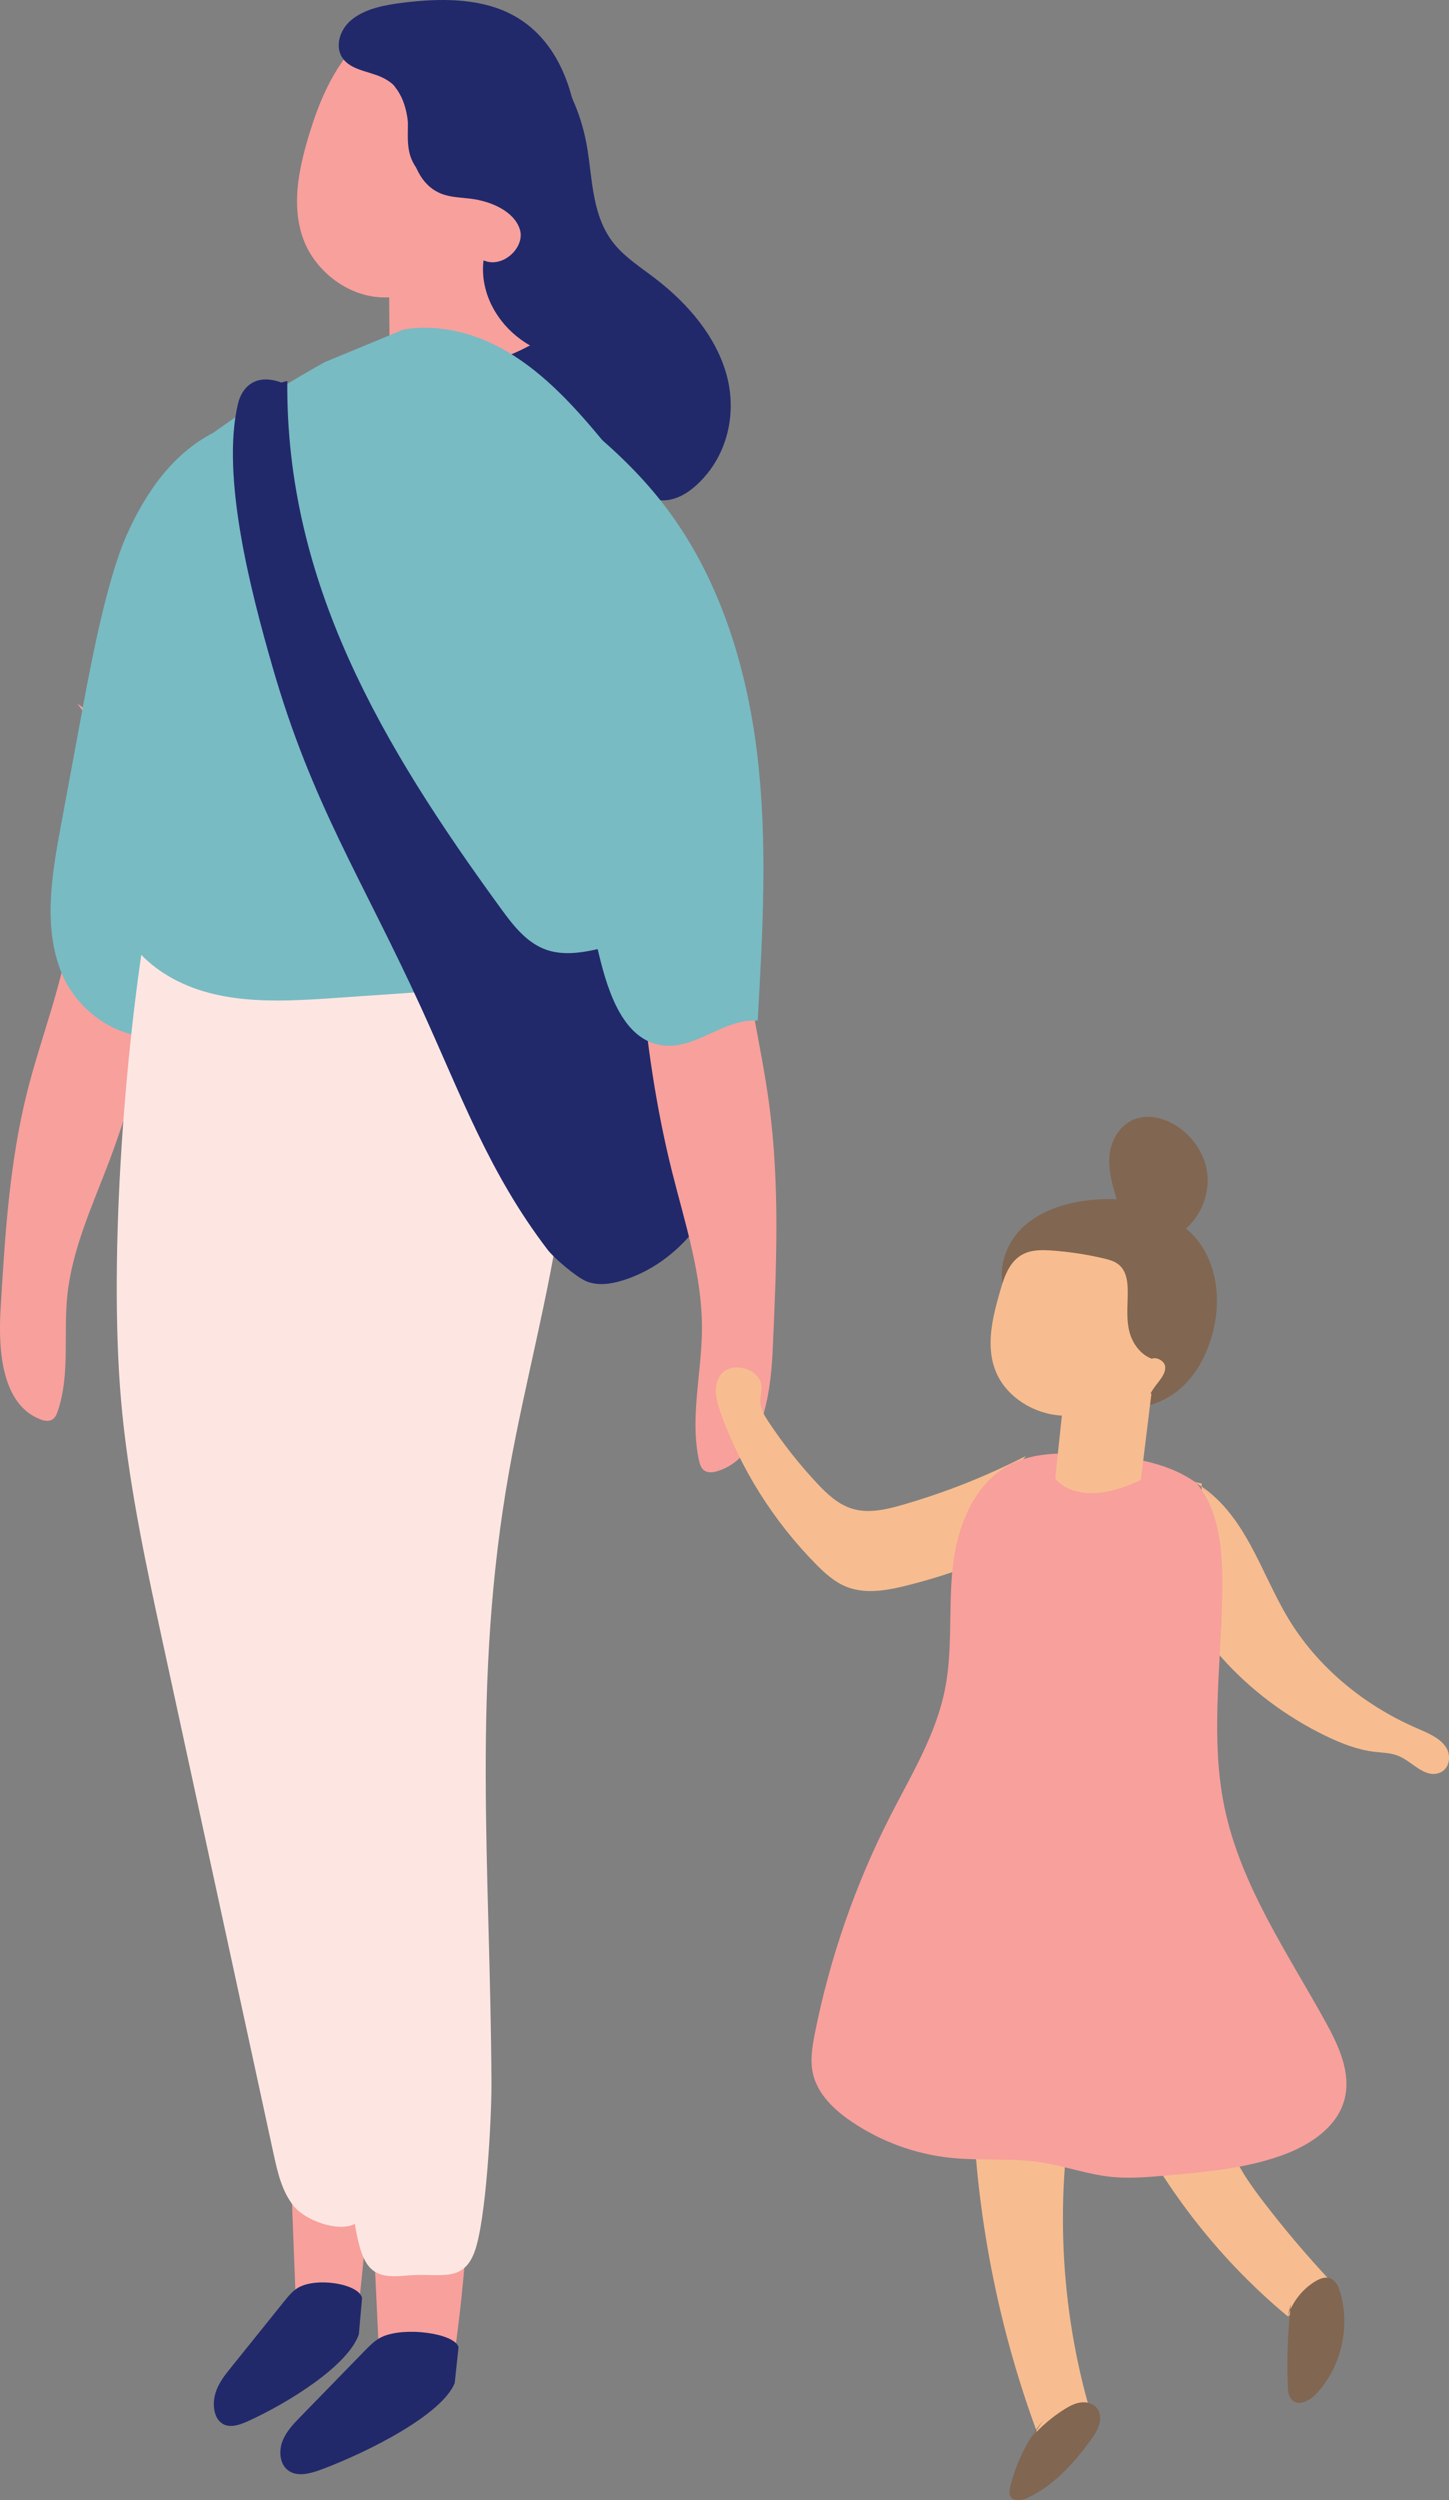
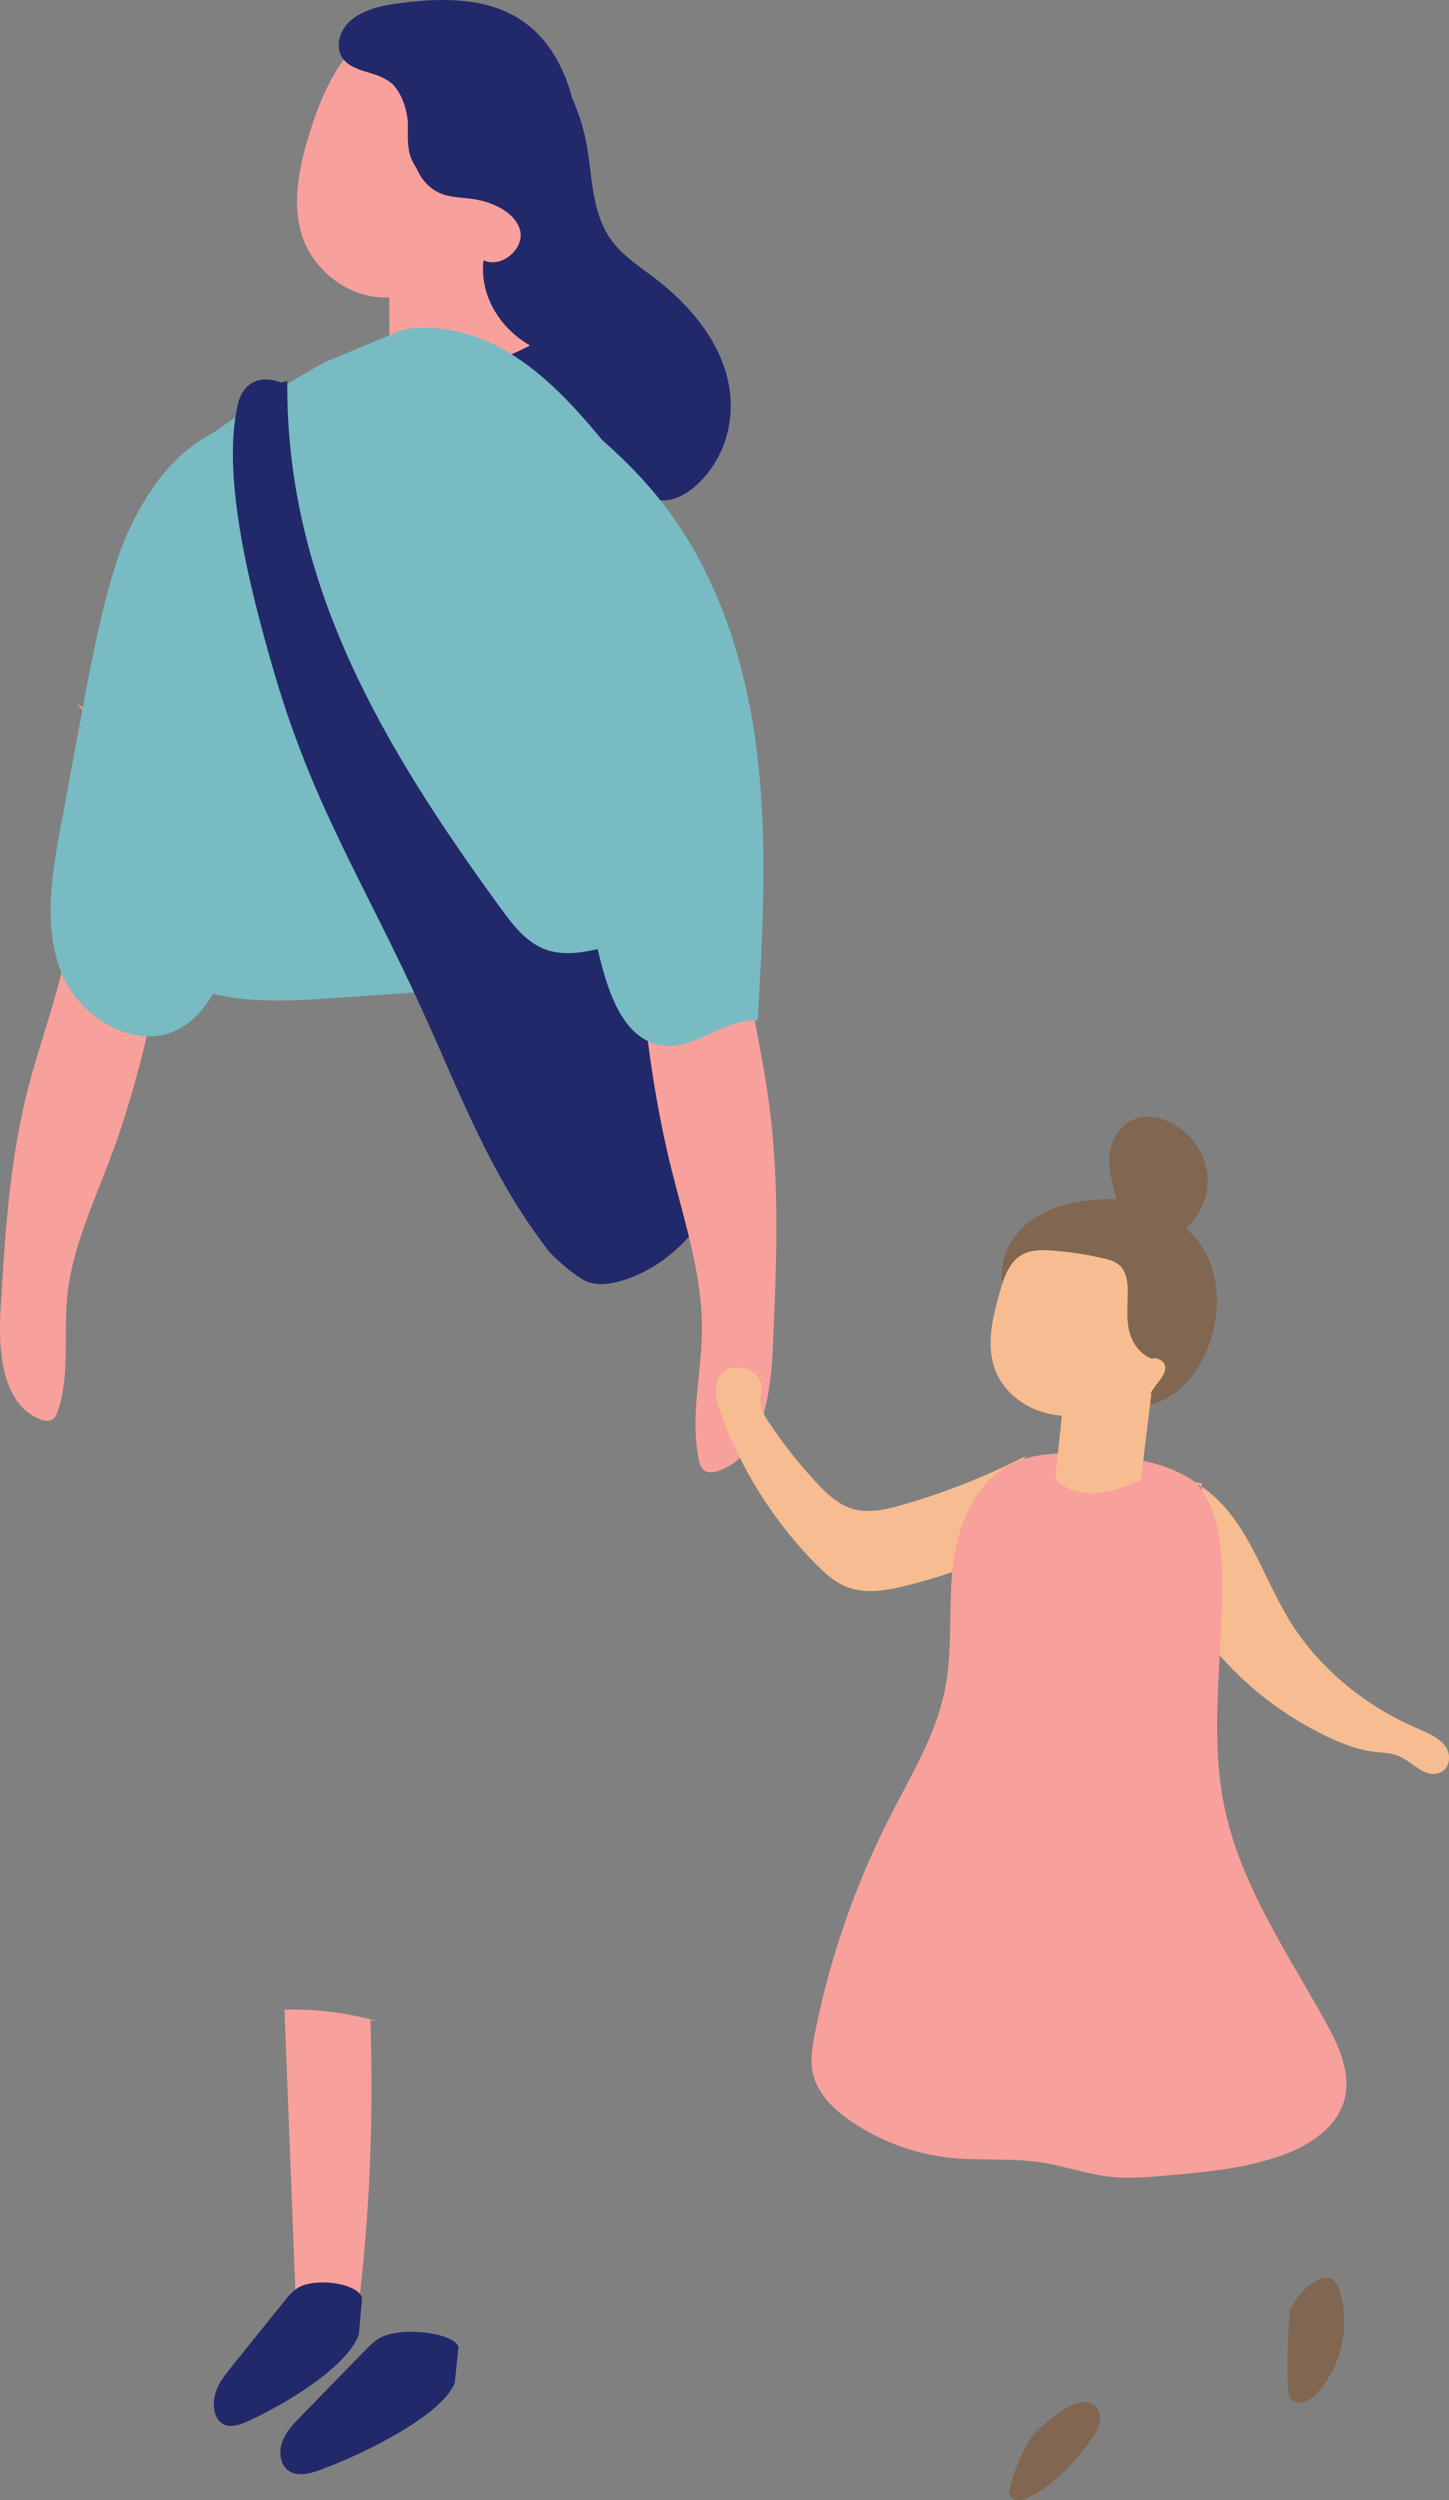
<svg xmlns="http://www.w3.org/2000/svg" id="Layer_2" viewBox="0 0 254.29 438.73">
  <rect x="0" y="0" width="254.29" height="438.73" fill="#808080" stroke="none" />
  <defs>
    <style>.cls-1{fill:#78bbc3;}.cls-1,.cls-2,.cls-3,.cls-4,.cls-5,.cls-6{stroke-width:0px;}.cls-2{fill:#816651;}.cls-3{fill:#f7bd90;}.cls-4{fill:#21296b;}.cls-5{fill:#fde6e2;}.cls-6{fill:#f8a09c;}</style>
  </defs>
  <g id="Layer_1-2">
    <path class="cls-4" d="M62.75,8.59c5.09-7.23,17.81-8.38,26.17-3.9,8.36,4.47,12.76,12.97,14.14,21.32.96,5.8.86,12.1,4.8,16.88,1.92,2.33,4.64,4.07,7.13,5.98,5.92,4.54,10.74,10.35,12.54,16.98,1.79,6.63.22,14.09-5.13,19.12-1.58,1.48-3.63,2.79-5.97,2.84-1.64.03-3.2-.56-4.66-1.21-13.91-6.27-22.23-18.72-29.8-30.53-10.17-15.87-20.66-32.96-18.78-50.99l-.45,3.51Z" />
    <path class="cls-6" d="M64.54,5.82c-5.66,4.9-8.48,11.68-10.46,18.36-1.71,5.78-2.92,11.94-.9,17.64,2.02,5.71,8.16,10.73,15.12,10.36.03,4.41.07,8.82.1,13.24,8.52.81,17.34-.91,24.61-4.8-5.61-3.21-8.87-9.19-8.15-14.93,3.37,1.49,7.36-2.31,6.37-5.44-.99-3.13-4.94-4.93-8.69-5.39-1.64-.2-3.33-.23-4.86-.78-3.52-1.25-5.08-4.79-5.56-8.02-.49-3.24-.32-6.65-1.98-9.58-1.11-1.96-2.97-3.54-4.26-5.42-1.29-1.88-1.95-4.36-.55-6.18l-.78.94Z" />
-     <path class="cls-6" d="M82.21,363.55c.76,17.93-.26,35.86-3.02,53.32-3.57-1.12-7.13-2.23-10.7-3.35-.63-.2-1.32-.44-1.71-1.07-.32-.51-.36-1.17-.38-1.79-.77-16.32-1.54-32.64-2.31-48.97,6.53-.13,13.11.54,19.59,2.01l-1.46-.15Z" />
    <path class="cls-4" d="M79.8,418.18c-2.22,5.5-14.95,12-23.35,15.15-2.03.76-4.5,1.45-6.11-.01-1.28-1.16-1.41-3.3-.76-4.97.65-1.67,1.91-2.99,3.14-4.25l11.23-11.53c.93-.95,1.88-1.93,3.06-2.48,3.99-1.87,12.82-.64,13.46,1.8l-.67,6.29Z" />
    <path class="cls-6" d="M65,354.51c.63,18.07-.21,36.15-2.52,53.75-2.97-1.13-5.93-2.25-8.9-3.37-.53-.2-1.1-.44-1.42-1.08-.26-.52-.3-1.18-.32-1.81-.64-16.45-1.28-32.91-1.92-49.36,5.44-.13,10.91.55,16.3,2.03l-1.22-.16Z" />
    <path class="cls-4" d="M62.99,409.58c-1.85,5.54-12.44,12.09-19.43,15.27-1.69.77-3.74,1.46-5.08-.01-1.07-1.17-1.17-3.33-.63-5.01.54-1.69,1.59-3.01,2.61-4.28,3.11-3.87,6.23-7.75,9.34-11.62.77-.96,1.57-1.94,2.55-2.5,3.32-1.89,10.66-.64,11.19,1.82l-.56,6.34Z" />
    <path class="cls-6" d="M15.38,125.89c-2.96,12.45-1.18,25.6-3.21,38.25-1.52,9.42-5.11,18.33-7.43,27.58-3.1,12.39-3.88,25.26-4.64,38.04-.44,7.36.26,16.68,6.95,19.3.69.27,1.51.43,2.14.04.52-.33.77-.95.97-1.54,2.14-6.37.97-13.37,1.64-20.08.84-8.36,4.5-16.09,7.45-23.93,8.63-22.9,11.4-47.63,14.11-72.03-7.09-1-13.95-3.79-19.79-8.05l1.8,2.43Z" />
    <path class="cls-1" d="M38.35,75.5c-7.64,3.54-12.63,10.59-16.07,18.28-3.45,7.69-6.18,21.91-7.72,30.2-1.3,7.02-2.6,14.04-3.9,21.06-1.58,8.52-3.11,17.59.12,25.64,3.23,8.05,13.21,14,20.79,9.8,4.23-2.35,6.52-7.02,8.55-11.41l8.38-18.09-10.14-75.48Z" />
-     <path class="cls-5" d="M26.01,159.79c-4.27,25.04-7.13,63.17-4.53,88.45,1.42,13.85,4.38,27.5,7.33,41.11,3.92,18.07,7.84,36.15,11.75,54.22,2.48,11.46,4.97,22.92,7.45,34.39.7,3.21,1.45,6.55,3.5,9.12,2.05,2.57,7.85,4.69,10.76,3.17,1.35,8.3,3.22,9.63,8.98,9.07,5.75-.55,9.83,1.42,11.95-3.95,2.13-5.37,3.07-23.9,3.05-29.68-.18-38.15-3.56-70.2,3.14-107.76,5.33-29.86,16.68-61.04,6.16-89.49l-69.54-8.64Z" />
    <path class="cls-1" d="M113.67,127.99c-.63.4-1.14-.55-.57-.98,1.27-.93,2.58-1.81,3.91-2.66.07-.82.15-1.65.22-2.47.84-9.61,1.64-19.62-1.6-28.65-2.23-6.22-6.23-11.53-10.38-16.53-5.08-6.11-10.63-12.02-17.49-15.7-5.2-2.79-11.31-4.16-17-3.16-4.59,1.92-9.18,3.81-13.78,5.71-6.08,3.39-12,7.09-17.72,11.1-2.86,2-5.73,4.13-7.8,7.02-2.54,3.54-3.71,7.95-4.72,12.27-4.07,17.27-6.66,34.93-7.74,52.69-.26,4.34-.42,8.81.89,12.94,1.51,4.76,4.91,8.71,8.99,11.3,8.65,5.5,19.46,4.98,29.54,4.28l40.91-2.82c1.7-.12,3.46-.26,4.93-1.16,1.61-1,2.62-2.78,3.48-4.53,6.11-12.47,7.86-26.68,9.14-40.7-1.06.69-2.12,1.37-3.19,2.05h0Z" />
    <path class="cls-4" d="M50.42,66.86c-.31,35.4,16.66,63.97,37.49,92.58,2.13,2.93,4.49,5.98,7.89,7.2,8.39,3.01,19.17-6.25,25.76-.26,1.51,1.37,2.37,3.3,3.13,5.2,3.83,9.65,5.93,20.31,3.74,30.46-2.19,10.15-9.27,19.62-19.19,22.66-2.09.64-4.41.98-6.41.11-1.72-.74-5.6-4.02-6.73-5.51-10.29-13.47-15.16-27.08-22.21-42.5-10.36-22.64-19.11-35.66-26.01-59.58-3.88-13.44-9.13-33.66-6.11-46.4.65-2.74,2.96-5.41,7.61-3.69l1.04-.28Z" />
    <path class="cls-6" d="M130.15,161.74c-.56-11.02,1.29-22.14,1.44-33.15-.08.05-.16.1-.25.15-6.33,3.7-13.17,6.5-20.27,8.33.26,23.09,1.31,46.22,6.83,68.38,2.29,9.17,5.35,18.31,5.29,27.84-.05,7.65-2.12,15.42-.55,22.85.14.69.35,1.42.87,1.84.64.52,1.54.43,2.32.2,7.54-2.21,9.38-12.65,9.76-21.02.66-14.51,1.31-29.13-.62-43.46-1.43-10.69-4.29-21.16-4.84-31.96h0Z" />
    <path class="cls-1" d="M83.94,61.29c11.8,7.89,23.83,15.98,32.51,27.21,9.61,12.42,14.49,27.97,16.4,43.56,1.91,15.59,1.01,31.36.12,47.04-5.75-.44-10.79,4.99-16.52,4.37-6.86-.75-9.65-9-11.27-15.71-3.23-13.38-7.86-26.42-13.78-38.85-4.66-9.77-10.27-20.54-6.99-30.86l-.47-36.77Z" />
-     <path class="cls-3" d="M170.62,365.16c.24,20.99,4.1,41.94,11.35,61.59,2.77-2.01,5.8-3.67,8.98-4.91-5.22-18.75-5.82-38.83-1.75-57.87-6.67,2.16-13.86,2.67-20.76,1.47l2.18-.28Z" />
-     <path class="cls-3" d="M195.83,366.54c6.87,15.46,17.3,29.27,30.2,39.97l7.21-6.52c-4.06-4.35-7.91-8.91-11.54-13.65-1.97-2.58-3.89-5.24-5.22-8.22-1.36-3.06-2.06-6.37-2.75-9.65-.64-3.06-1.29-6.12-1.93-9.17-4.93,2.61-10.06,4.81-15.33,6.59l-.65.66Z" />
    <path class="cls-2" d="M183.12,424.67c-2.77,3.39-4.78,7.43-5.83,11.72-.13.54-.24,1.13,0,1.62.51,1.03,2.01.8,3.04.32,4.48-2.09,7.97-5.91,10.93-9.93.74-1.01,1.48-2.07,1.73-3.31.15-.75.1-1.57-.29-2.23-.57-.97-1.79-1.4-2.9-1.29-1.11.11-2.13.66-3.07,1.25-2.11,1.34-4.03,2.98-5.69,4.87l2.08-3.02Z" />
    <path class="cls-2" d="M226.55,404.28c-.55,4.78-.74,9.6-.55,14.4.03.9.12,1.89.77,2.49,1.18,1.12,3.09.09,4.21-1.09,4.34-4.59,6.02-11.64,4.24-17.76-.31-1.06-.84-2.22-1.87-2.55-.84-.27-1.75.1-2.51.55-2.48,1.49-4.34,4.02-5.05,6.86l.77-2.91Z" />
    <path class="cls-3" d="M180.03,255.5c-6.9,3.54-14.17,6.42-21.67,8.58-2.84.82-5.9,1.53-8.74.69-2.54-.75-4.51-2.64-6.29-4.54-3.12-3.35-5.96-6.95-8.47-10.75-.67-1.01-1.33-2.09-1.42-3.29-.07-.99.26-1.99.18-2.98-.24-3.11-5.32-4.46-7.18-1.91-1.36,1.86-.75,4.41.01,6.56,3.52,9.88,9.27,19.03,16.73,26.61,1.56,1.58,3.25,3.13,5.34,3.97,3.54,1.42,7.59.58,11.3-.39,7.93-2.07,16.04-4.83,21.78-10.5,2.04-2.01,3.81-4.7,3.27-7.47-.54-2.76-4.56-4.67-6.54-2.6l1.7-1.97Z" />
    <path class="cls-3" d="M209.69,260.09c8.87,5.3,11.37,15.56,16.38,23.89,4.94,8.24,12.89,15.05,22.38,19.2,1.91.84,3.99,1.64,5.17,3.21,1.18,1.57.85,4.16-1.18,4.77-2.58.77-4.57-2.03-7.04-3.04-1.31-.54-2.81-.55-4.25-.72-3.01-.37-5.84-1.5-8.51-2.79-14.11-6.85-24.85-18.89-29.05-32.57-1.01-3.3-1.62-6.97.13-10.02.49-.86,1.33-1.72,2.43-1.71,1.86.02,2.87,2.48,4.72,2.33.01-.77.02-1.54.03-2.31l-1.22-.24Z" />
    <path class="cls-6" d="M213.1,263.24c-5.07-6.37-14.11-7.65-22.23-8.07-4.55-.23-9.32-.3-13.4,1.73-6.47,3.22-9.48,10.88-10.27,18.06-.79,7.18.05,14.53-1.39,21.61-1.6,7.91-5.92,14.95-9.59,22.14-6.12,12-10.58,24.85-13.21,38.07-.47,2.35-.87,4.79-.34,7.12.81,3.56,3.68,6.29,6.69,8.35,5.19,3.54,11.27,5.77,17.52,6.41,5.24.54,10.57,0,15.78.79,4.14.63,8.12,2.1,12.29,2.54,3.16.33,6.36.06,9.53-.21,6.93-.6,13.96-1.21,20.5-3.56,4.78-1.72,9.62-4.84,10.95-9.74,1.26-4.66-.99-9.49-3.32-13.71-6.73-12.17-14.87-23.95-17.71-37.57-2.78-13.33-.2-27.13-.4-40.75-.09-6.29-1.07-13.18-5.7-17.44l4.3,4.25Z" />
    <path class="cls-2" d="M177.74,229.16c-3.51-4.16-1.95-10.69,2.26-14.25,4.21-3.56,10.27-4.64,15.97-4.48-.77-2.58-1.55-5.24-1.23-7.91.31-2.66,1.97-5.37,4.71-6.24,2.32-.73,4.93-.02,6.95,1.25,3.08,1.94,5.16,5.2,5.49,8.64.33,3.44-1.08,6.99-3.74,9.41,5.58,4.69,6.48,12.74,4.35,19.43-.98,3.09-2.55,6.07-5.01,8.35-2.46,2.28-5.88,3.78-9.35,3.6-4.25-.22-7.9-2.8-10.94-5.56-4.54-4.14-8.48-9.12-9.9-14.87l.44,2.63Z" />
    <path class="cls-3" d="M203.04,238.69c-2.67-.49-4.41-2.93-4.92-5.35-.52-2.41-.13-4.9-.22-7.36-.06-1.5-.37-3.14-1.64-4.12-.76-.59-1.75-.85-2.72-1.07-2.9-.67-5.86-1.12-8.84-1.34-1.67-.12-3.43-.16-4.93.52-2.51,1.15-3.47,3.88-4.18,6.33-1.4,4.83-2.75,10.06-.69,14.7,1.86,4.17,6.55,7.19,11.53,7.41.8.04,1.73.06,2.22.63.35.4.36.96.34,1.47-.08,1.71-.34,3.41-.79,5.07-.15.57-.33,1.2-.06,1.73.32.64,1.16.92,1.91,1.09,3.12.68,6.46.51,9.48-.48,0-5.12.11-10.58,3.31-14.81.77-1.02,1.75-2.07,1.64-3.3-.11-1.23-2.25-2.07-2.82-.95l1.37-.16Z" />
    <path class="cls-3" d="M186.62,245.89l-1.43,13.54s3.76,5.66,15.02.27l1.86-15.16-15.45,1.35Z" />
    <path class="cls-4" d="M80.71,33.93c-4.2-.51-7.87-3.4-8.81-6.94-.83-3.15.32-6.58-1-9.6-.71-1.63-2.13-3.02-3.92-3.84-2.06-.94-4.64-1.19-6.24-2.65-2.25-2.03-1.36-5.59,1.03-7.49,2.4-1.91,5.78-2.55,9.02-2.94,6.22-.77,12.91-.85,18.4,1.77,8.09,3.86,11.3,12.44,12.17,20.33.56,5.09.45,10.22-.08,15.32-.12,1.2-.36,2.54-1.5,3.25-1.6,1.01-3.95.07-5.17-1.28-1.22-1.34-1.87-3.04-3.24-4.27-2.45-2.19-6.49-2.31-9.99-1.79-.9.13-1.85.3-2.72.06-.87-.24-1.61-1.05-1.3-1.79l3.34,1.86Z" />
  </g>
</svg>